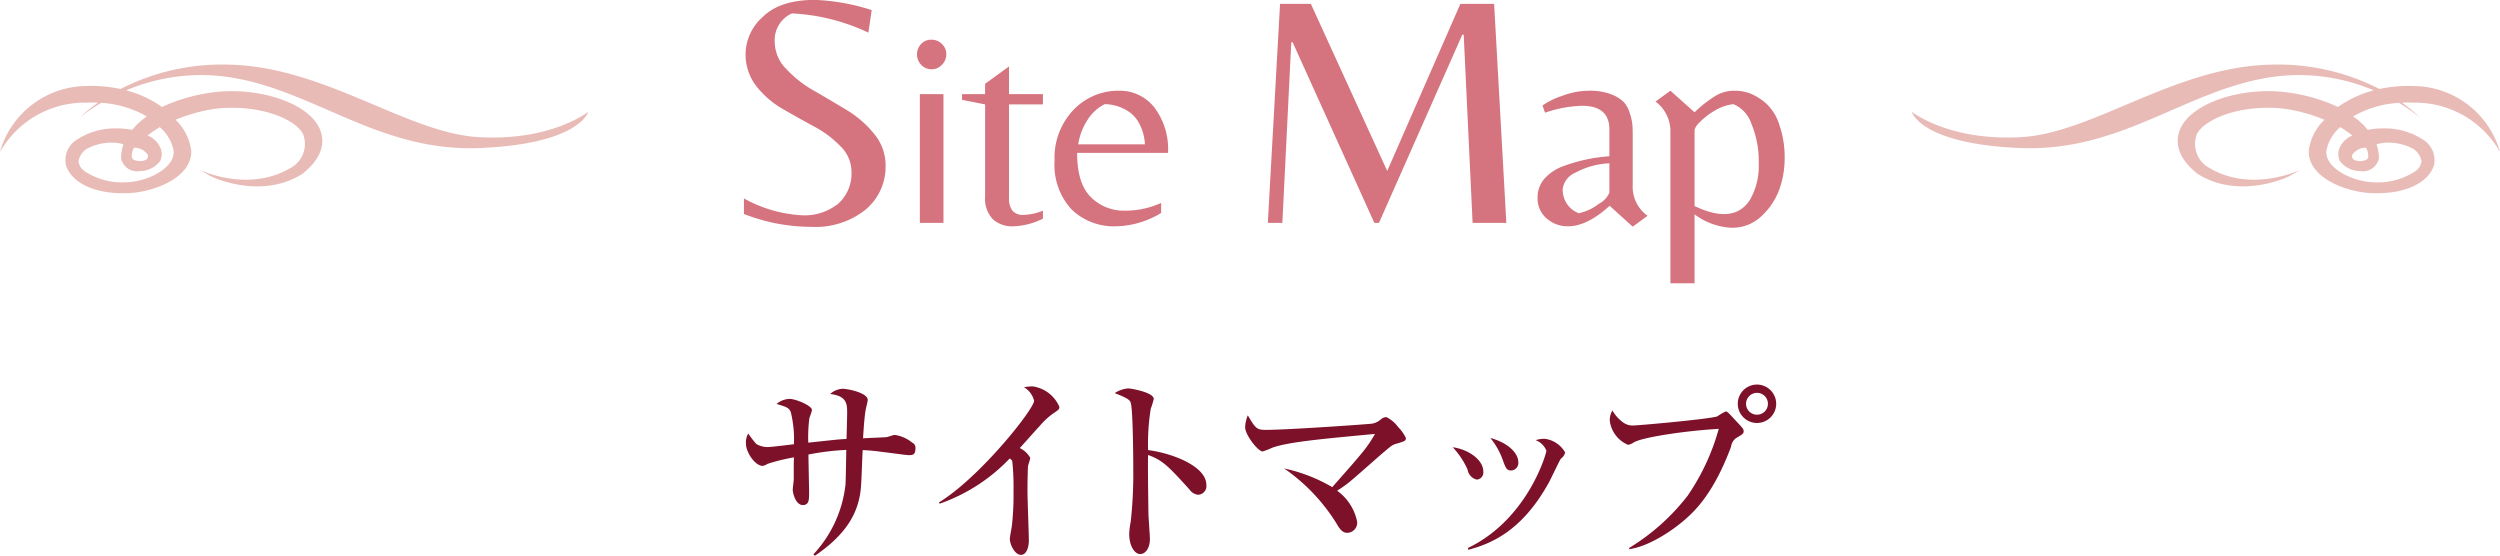
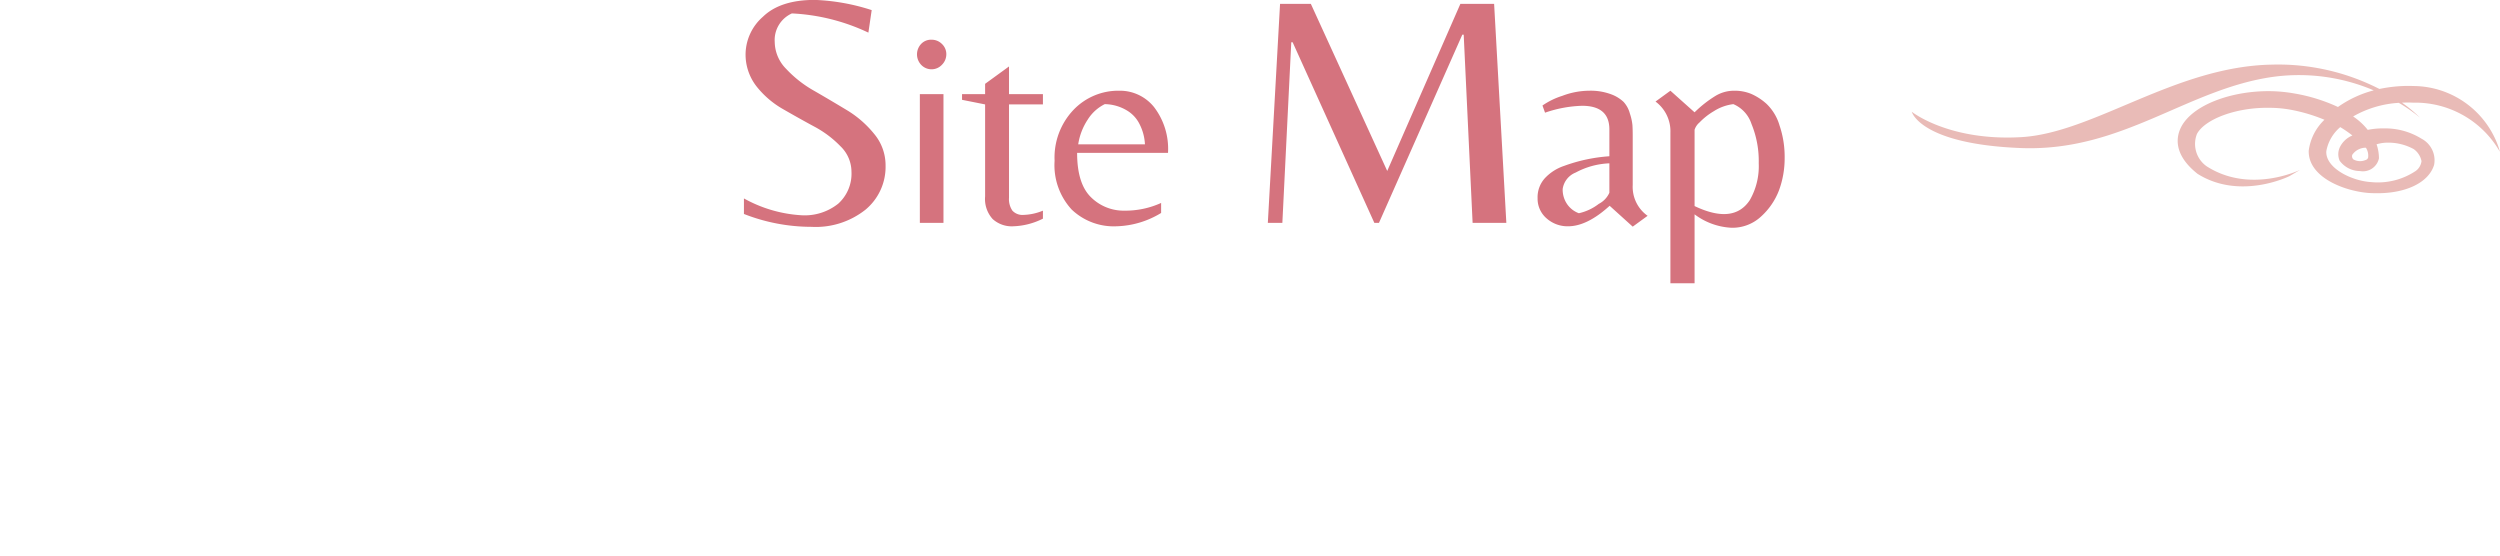
<svg xmlns="http://www.w3.org/2000/svg" id="sitemap_page-title" width="272" height="60.47" viewBox="0 0 272 60.47">
  <defs>
    <style>
      .cls-1 {
        fill: #7c1129;
      }

      .cls-1, .cls-2, .cls-3 {
        fill-rule: evenodd;
      }

      .cls-2 {
        fill: #e9bbb7;
      }

      .cls-3 {
        fill: #d5737e;
      }
    </style>
  </defs>
-   <path id="サイトマップ" class="cls-1" d="M1028.6,3379.74a0.6,0.6,0,0,0-.35-0.61,3.865,3.865,0,0,0-1.91-.84c-0.14,0-.73.22-0.88,0.24s-2.36.11-2.56,0.13c0.05-.81.14-2.31,0.29-3.12,0.02-.15.22-0.88,0.22-1.06,0-.77-2.16-1.21-2.73-1.21a2.16,2.16,0,0,0-1.36.57c1.85,0.2,1.85,1.13,1.85,2.07,0,0.4-.05,2.29-0.07,2.82-0.9.04-1.23,0.09-4.16,0.4a16.678,16.678,0,0,1,.11-2.6c0.02-.15.29-0.79,0.29-0.95,0-.48-1.76-1.21-2.44-1.21a2.279,2.279,0,0,0-1.41.55c0.97,0.29,1.32.38,1.54,0.86a12.282,12.282,0,0,1,.35,3.52c-0.42.05-2.42,0.31-2.88,0.31a2.477,2.477,0,0,1-1.21-.33,11.453,11.453,0,0,1-.88-1.14,1.9,1.9,0,0,0-.25,1.1c0,0.94.99,2.42,1.83,2.42a1.376,1.376,0,0,0,.51-0.22,20.919,20.919,0,0,1,2.88-.71c-0.02.6-.02,0.68-0.02,1.63v0.86c-0.02.11-.11,0.94-0.11,1.03,0,0.35.31,1.67,1.1,1.67,0.68,0,.68-0.59.68-1.36,0-.59-0.07-3.48-0.07-4.14a28.031,28.031,0,0,1,4.12-.5c-0.02.55-.05,3.19-0.09,3.78a13.246,13.246,0,0,1-3.5,7.59l0.18,0.14c3.39-2.31,4.82-4.69,5.01-7.6,0.05-.57.14-3.27,0.18-3.89a20.717,20.717,0,0,1,2.13.2c0.95,0.11,2.62.35,2.87,0.35C1028.32,3380.49,1028.6,3380.45,1028.6,3379.74Zm15.66-4.51a3.744,3.744,0,0,0-2.88-2.22,5.254,5.254,0,0,0-.97.09,2.362,2.362,0,0,1,1.1,1.47c0,0.9-5.87,8.32-10.36,11.07l0.09,0.13a19.328,19.328,0,0,0,7.61-4.91,0.548,0.548,0,0,1,.29.31,27.675,27.675,0,0,1,.13,3.28,29.272,29.272,0,0,1-.18,3.74c-0.02.2-.22,1.19-0.22,1.41,0,0.59.53,1.74,1.21,1.74,0.66,0,.86-0.97.86-1.52,0-.75-0.15-4.53-0.15-5.39,0-1.41.04-2.58,0.06-2.75,0.02-.13.24-0.75,0.24-0.9a2.576,2.576,0,0,0-1.14-1.06c0.33-.35,1.85-2.07,2.2-2.44a8,8,0,0,1,1.43-1.32C1044.18,3375.56,1044.26,3375.5,1044.26,3375.23Zm15.99,8.49c0-2.06-3.83-3.47-6.34-3.78a24.449,24.449,0,0,1,.29-4.49,9.048,9.048,0,0,0,.33-1.08c0-.68-2.38-1.14-2.8-1.14a3.125,3.125,0,0,0-1.45.51c1.63,0.63,1.69.83,1.76,1.12,0.22,0.81.26,5.92,0.26,7.04a48.146,48.146,0,0,1-.28,5.85,7.3,7.3,0,0,0-.16,1.34c0,1.21.55,2.16,1.19,2.16,0.6,0,1.06-.68,1.06-1.63,0-.39-0.16-2.4-0.16-2.84,0-.13-0.08-4.95-0.04-6.31,1.58,0.57,2.2,1.21,4.49,3.74a1.339,1.339,0,0,0,.94.59A0.944,0.944,0,0,0,1060.25,3383.72Zm21.71-5.1a4.236,4.236,0,0,0-.83-1.17,3.451,3.451,0,0,0-1.3-1.1,0.96,0.96,0,0,0-.53.2,2.137,2.137,0,0,1-.99.51c-0.35.06-9.22,0.68-11.57,0.68-1.02,0-1.13-.15-1.98-1.58a3.811,3.811,0,0,0-.29,1.29c0,0.84,1.41,2.64,1.91,2.64a8.6,8.6,0,0,0,1.04-.41c1.78-.62,5.12-0.93,11.18-1.5-0.88,1.52-1.19,1.87-4.65,5.79a17.7,17.7,0,0,0-5.23-2.03,20.3,20.3,0,0,1,5.72,6.03c0.5,0.9.85,0.97,1.18,0.97a1.1,1.1,0,0,0,1.04-1.19,5.466,5.466,0,0,0-2.18-3.39c0.26-.17.62-0.39,1.14-0.79,0.56-.42,3.06-2.66,3.66-3.17,1.16-.99,1.19-1.01,1.6-1.14C1081.85,3378.97,1081.96,3378.95,1081.96,3378.62Zm5.1,1.01a8.965,8.965,0,0,1,1.61,2.42,1.315,1.315,0,0,0,1.01,1.1,0.774,0.774,0,0,0,.7-0.9C1090.38,3381.02,1088.8,3379.87,1087.06,3379.63Zm4.09-1.01a7.916,7.916,0,0,1,1.32,2.31c0.35,0.97.44,1.23,0.97,1.23a0.821,0.821,0,0,0,.75-0.92C1094.19,3380.31,1093.15,3379.17,1091.15,3378.62Zm-2.4,12.17c2.29-.62,5.77-1.89,8.76-7.31,0.22-.39,1.19-2.46,1.3-2.59a1.232,1.232,0,0,0,.48-0.69,2.993,2.993,0,0,0-2.22-1.49,3.034,3.034,0,0,0-.99.15,2.027,2.027,0,0,1,1.17,1.15c0,0.26-2.01,7.45-8.54,10.58Zm17.5-.07c1.98-.26,4.54-1.85,6.19-3.32,1.05-.93,3.06-2.88,4.9-7.83a1.384,1.384,0,0,1,.51-0.91c0.77-.46.86-0.52,0.86-0.77s-0.11-.35-0.93-1.23c-0.77-.83-0.85-0.92-1.03-0.92a6.036,6.036,0,0,0-.9.53c-0.86.3-8.58,0.99-9.09,0.99a1.73,1.73,0,0,1-1.23-.38,4.119,4.119,0,0,1-1.1-1.25,2.12,2.12,0,0,0-.29,1.08,3.271,3.271,0,0,0,2,2.66,1.631,1.631,0,0,0,.62-0.27c0.97-.57,5.7-1.27,9.24-1.47a24.222,24.222,0,0,1-3.39,7.28,23.476,23.476,0,0,1-6.36,5.68v0.13Zm13.91-17.91a2.09,2.09,0,1,0,2.09,2.09A2.1,2.1,0,0,0,1120.16,3372.81Zm0,0.9a1.19,1.19,0,1,1-1.19,1.19A1.2,1.2,0,0,1,1120.16,3373.71Z" transform="translate(-929 -3330.97)" />
-   <path id="シェイプ_11" data-name="シェイプ 11" class="cls-2" d="M938.318,3340.33a3.14,3.14,0,0,0,.314-0.01,15.4,15.4,0,0,1,3.486.33,24.176,24.176,0,0,1,11.658-2.65c10.53,0.17,19.41,7.43,27.3,7.89s11.928-2.76,11.928-2.76-0.9,3.53-11.934,3.95c-11.028.4-18.034-6.47-27.467-7.76a20.807,20.807,0,0,0-10.868,1.48,12.033,12.033,0,0,1,3.893,1.81,18.547,18.547,0,0,1,4.74-1.47,16.291,16.291,0,0,1,2.5-.25c4.318-.08,8.563,1.49,9.815,3.88,0.51,0.98.962,2.94-1.771,5.11-4.61,2.91-9.963.28-10.011,0.25l-1.15-.68s5.415,2.66,10.163-.39a2.966,2.966,0,0,0,1.051-3.52c-0.833-1.58-4.228-2.92-7.978-2.84a13.035,13.035,0,0,0-2.219.21,18.061,18.061,0,0,0-3.664,1.09,5.648,5.648,0,0,1,1.7,3.36s0.007,0.16.006,0.16c-0.063,2.77-3.891,4.26-6.592,4.45-0.216.01-.414,0.02-0.625,0.02-3.291.07-5.839-1.13-6.424-3.08a2.64,2.64,0,0,1,1.366-2.85,7.5,7.5,0,0,1,4.054-1.12,8.3,8.3,0,0,1,1.8.16,6.948,6.948,0,0,1,1.592-1.46,11.316,11.316,0,0,0-4.97-1.48,16.936,16.936,0,0,0-2.306,1.61,14.487,14.487,0,0,1,1.96-1.63c-0.313-.01-0.632-0.02-0.969-0.01-0.1,0-.175.01-0.271,0.01a10.6,10.6,0,0,0-9.417,5.35l0.086-.33A9.879,9.879,0,0,1,938.318,3340.33Zm3.854,7.87a4.507,4.507,0,0,1,.26-1.53,4.335,4.335,0,0,0-1.223-.18,5.757,5.757,0,0,0-2.818.7,2.118,2.118,0,0,0-.854,1.31,1.546,1.546,0,0,0,.63,1.07,7.415,7.415,0,0,0,4.874,1.21c2.034-.12,4.922-1.49,4.854-3.32v-0.08a4.513,4.513,0,0,0-1.515-2.58,13.433,13.433,0,0,0-1.321.91,2.6,2.6,0,0,1,1.322,1.19,1.762,1.762,0,0,1,.068,1.55,2.743,2.743,0,0,1-2.2,1.13A1.781,1.781,0,0,1,942.172,3348.2Zm1.42-1.16a1.581,1.581,0,0,0-.238,1.09,0.419,0.419,0,0,0,.292.26,1.519,1.519,0,0,0,1.3-.07,0.471,0.471,0,0,0,.131-0.51A1.8,1.8,0,0,0,943.592,3347.04Z" transform="translate(-929 -3330.97)" />
  <path id="シェイプ_11-2" data-name="シェイプ 11" class="cls-2" d="M1191.68,3340.33c-0.1,0-.22,0-0.31-0.01a15.444,15.444,0,0,0-3.49.33,24.158,24.158,0,0,0-11.66-2.65c-10.53.17-19.41,7.43-27.3,7.89s-11.92-2.76-11.92-2.76,0.9,3.53,11.93,3.95c11.03,0.4,18.03-6.47,27.47-7.76a20.784,20.784,0,0,1,10.86,1.48,11.973,11.973,0,0,0-3.89,1.81,18.609,18.609,0,0,0-4.74-1.47,16.291,16.291,0,0,0-2.5-.25c-4.32-.08-8.56,1.49-9.81,3.88-0.51.98-.97,2.94,1.77,5.11,4.61,2.91,9.96.28,10.01,0.25l1.15-.68s-5.42,2.66-10.17-.39a2.972,2.972,0,0,1-1.05-3.52c0.84-1.58,4.23-2.92,7.98-2.84a13.018,13.018,0,0,1,2.22.21,18.214,18.214,0,0,1,3.67,1.09,5.645,5.645,0,0,0-1.71,3.36,0.855,0.855,0,0,0,0,.16c0.06,2.77,3.89,4.26,6.59,4.45,0.21,0.01.41,0.02,0.62,0.02,3.29,0.07,5.84-1.13,6.43-3.08a2.646,2.646,0,0,0-1.37-2.85,7.48,7.48,0,0,0-4.05-1.12,8.317,8.317,0,0,0-1.8.16,6.907,6.907,0,0,0-1.59-1.46,11.293,11.293,0,0,1,4.97-1.48,17.073,17.073,0,0,1,2.3,1.61,14.487,14.487,0,0,0-1.96-1.63c0.32-.01.64-0.02,0.97-0.01,0.1,0,.18.01,0.27,0.01a10.6,10.6,0,0,1,9.42,5.35l-0.09-.33A9.859,9.859,0,0,0,1191.68,3340.33Zm-3.85,7.87a4.712,4.712,0,0,0-.26-1.53,4.276,4.276,0,0,1,1.22-.18,5.778,5.778,0,0,1,2.82.7,2.1,2.1,0,0,1,.85,1.31,1.55,1.55,0,0,1-.63,1.07,7.408,7.408,0,0,1-4.87,1.21c-2.04-.12-4.92-1.49-4.86-3.32l0.01-.08a4.483,4.483,0,0,1,1.51-2.58,13.179,13.179,0,0,1,1.32.91,2.622,2.622,0,0,0-1.32,1.19,1.8,1.8,0,0,0-.07,1.55,2.754,2.754,0,0,0,2.21,1.13A1.786,1.786,0,0,0,1187.83,3348.2Zm-1.42-1.16a1.6,1.6,0,0,1,.24,1.09,0.423,0.423,0,0,1-.3.26,1.5,1.5,0,0,1-1.29-.07,0.463,0.463,0,0,1-.13-0.51A1.792,1.792,0,0,1,1186.41,3347.04Z" transform="translate(-929 -3330.97)" />
  <path id="Site_Map" data-name="Site Map" class="cls-3" d="M1015.16,3332.43a21.83,21.83,0,0,1,8.32,2.09l0.36-2.45a22.727,22.727,0,0,0-6.19-1.11q-3.75,0-5.64,1.83a5.491,5.491,0,0,0-1.89,3.96,5.631,5.631,0,0,0,1.19,3.62,9.944,9.944,0,0,0,2.88,2.47c1.13,0.65,2.25,1.28,3.38,1.89a11.43,11.43,0,0,1,2.88,2.16,3.861,3.861,0,0,1,1.19,2.75,4.389,4.389,0,0,1-1.44,3.49,5.844,5.844,0,0,1-4.01,1.26,14.614,14.614,0,0,1-6.25-1.83v1.69a20.139,20.139,0,0,0,7.35,1.4,8.7,8.7,0,0,0,5.88-1.87,6.055,6.055,0,0,0,2.18-4.82,5.317,5.317,0,0,0-1.24-3.42,11.319,11.319,0,0,0-3.01-2.61c-1.18-.71-2.36-1.41-3.54-2.09a12.579,12.579,0,0,1-3.03-2.38,4.23,4.23,0,0,1-1.24-2.93,3.168,3.168,0,0,1,1.87-3.1h0Zm16.49,22.79v-14.01h-2.57v14.01h2.57Zm-2.42-17.19a1.547,1.547,0,0,0,2.25-.01,1.613,1.613,0,0,0,.48-1.15,1.514,1.514,0,0,0-.48-1.12,1.584,1.584,0,0,0-1.15-.46,1.479,1.479,0,0,0-1.11.46A1.656,1.656,0,0,0,1029.23,3338.03Zm9.55,14.46v-10.16h3.69v-1.12h-3.69v-3.01l-2.6,1.89v1.12h-2.51v0.62l2.51,0.5v10.01a3.246,3.246,0,0,0,.82,2.46,3.088,3.088,0,0,0,2.25.79,7.715,7.715,0,0,0,3.22-.83v-0.87a5.964,5.964,0,0,1-2.08.46,1.5,1.5,0,0,1-1.24-.46,2.208,2.208,0,0,1-.37-1.4h0Zm17.3-4.89a7.466,7.466,0,0,0-1.52-4.98,4.754,4.754,0,0,0-3.78-1.78,6.744,6.744,0,0,0-4.98,2.08,7.526,7.526,0,0,0-2.06,5.54,7.122,7.122,0,0,0,1.86,5.31,6.633,6.633,0,0,0,4.87,1.82,9.772,9.772,0,0,0,4.86-1.45v-1.09a9.4,9.4,0,0,1-3.98.84,5.048,5.048,0,0,1-3.66-1.47q-1.5-1.47-1.5-4.82h9.89Zm-4.34-4.53a3.554,3.554,0,0,1,1.22,1.36,5.4,5.4,0,0,1,.61,2.24h-7.26a6.672,6.672,0,0,1,1.03-2.68,4.6,4.6,0,0,1,1.86-1.69,4.83,4.83,0,0,1,2.54.77h0Zm19.88-11.68h-3.35l-1.33,23.83h1.58l0.97-19.65h0.15l8.89,19.65h0.5l9.07-20.48h0.15l0.97,20.48h3.67l-1.33-23.83h-3.67l-7.96,18.18Zm31.33,21.76a5.506,5.506,0,0,1-2.17,1.02,2.648,2.648,0,0,1-1.27-.98,2.783,2.783,0,0,1-.49-1.66,2.27,2.27,0,0,1,1.42-1.79,8.382,8.382,0,0,1,3.66-1v3.2A2.508,2.508,0,0,1,1102.95,3353.15Zm3.69-7.32c0-.52-0.01-0.93-0.03-1.24a5.706,5.706,0,0,0-.28-1.27,3.02,3.02,0,0,0-.69-1.27,4.005,4.005,0,0,0-1.4-.84,6.382,6.382,0,0,0-2.34-.37,8.377,8.377,0,0,0-2.93.56,8.022,8.022,0,0,0-2.15,1.05l0.28,0.78a13.416,13.416,0,0,1,4.03-.75c1.98,0,2.97.86,2.97,2.57v2.92a17.887,17.887,0,0,0-4.93,1.05,5.07,5.07,0,0,0-2.09,1.34,3.077,3.077,0,0,0-.79,2.18,2.815,2.815,0,0,0,.98,2.19,3.433,3.433,0,0,0,2.34.86q2.07,0,4.52-2.23l2.51,2.27,1.62-1.18a3.851,3.851,0,0,1-1.62-3.35v-5.27Zm6.73-2.64-2.63-2.35-1.62,1.18a4.015,4.015,0,0,1,1.62,3.38v16.39h2.63v-7.5a7.252,7.252,0,0,0,4.02,1.46,4.574,4.574,0,0,0,3.2-1.21,7.407,7.407,0,0,0,1.96-2.85,10.072,10.072,0,0,0,.62-3.55,10.574,10.574,0,0,0-.55-3.5,5.329,5.329,0,0,0-1.41-2.36,6.223,6.223,0,0,0-1.69-1.1,4.711,4.711,0,0,0-1.86-.34,3.92,3.92,0,0,0-2.01.56,12.709,12.709,0,0,0-2.28,1.79h0Zm0.53,1.11a7.29,7.29,0,0,1,1.56-1.23,5.1,5.1,0,0,1,2.13-.77,3.527,3.527,0,0,1,1.97,2.15,10.619,10.619,0,0,1,.79,4.28,7.413,7.413,0,0,1-.97,4.01c-1.17,1.78-3.18,2-6.01.65v-8.3A1.721,1.721,0,0,1,1113.9,3344.3Z" transform="translate(-929 -3330.97)" />
</svg>